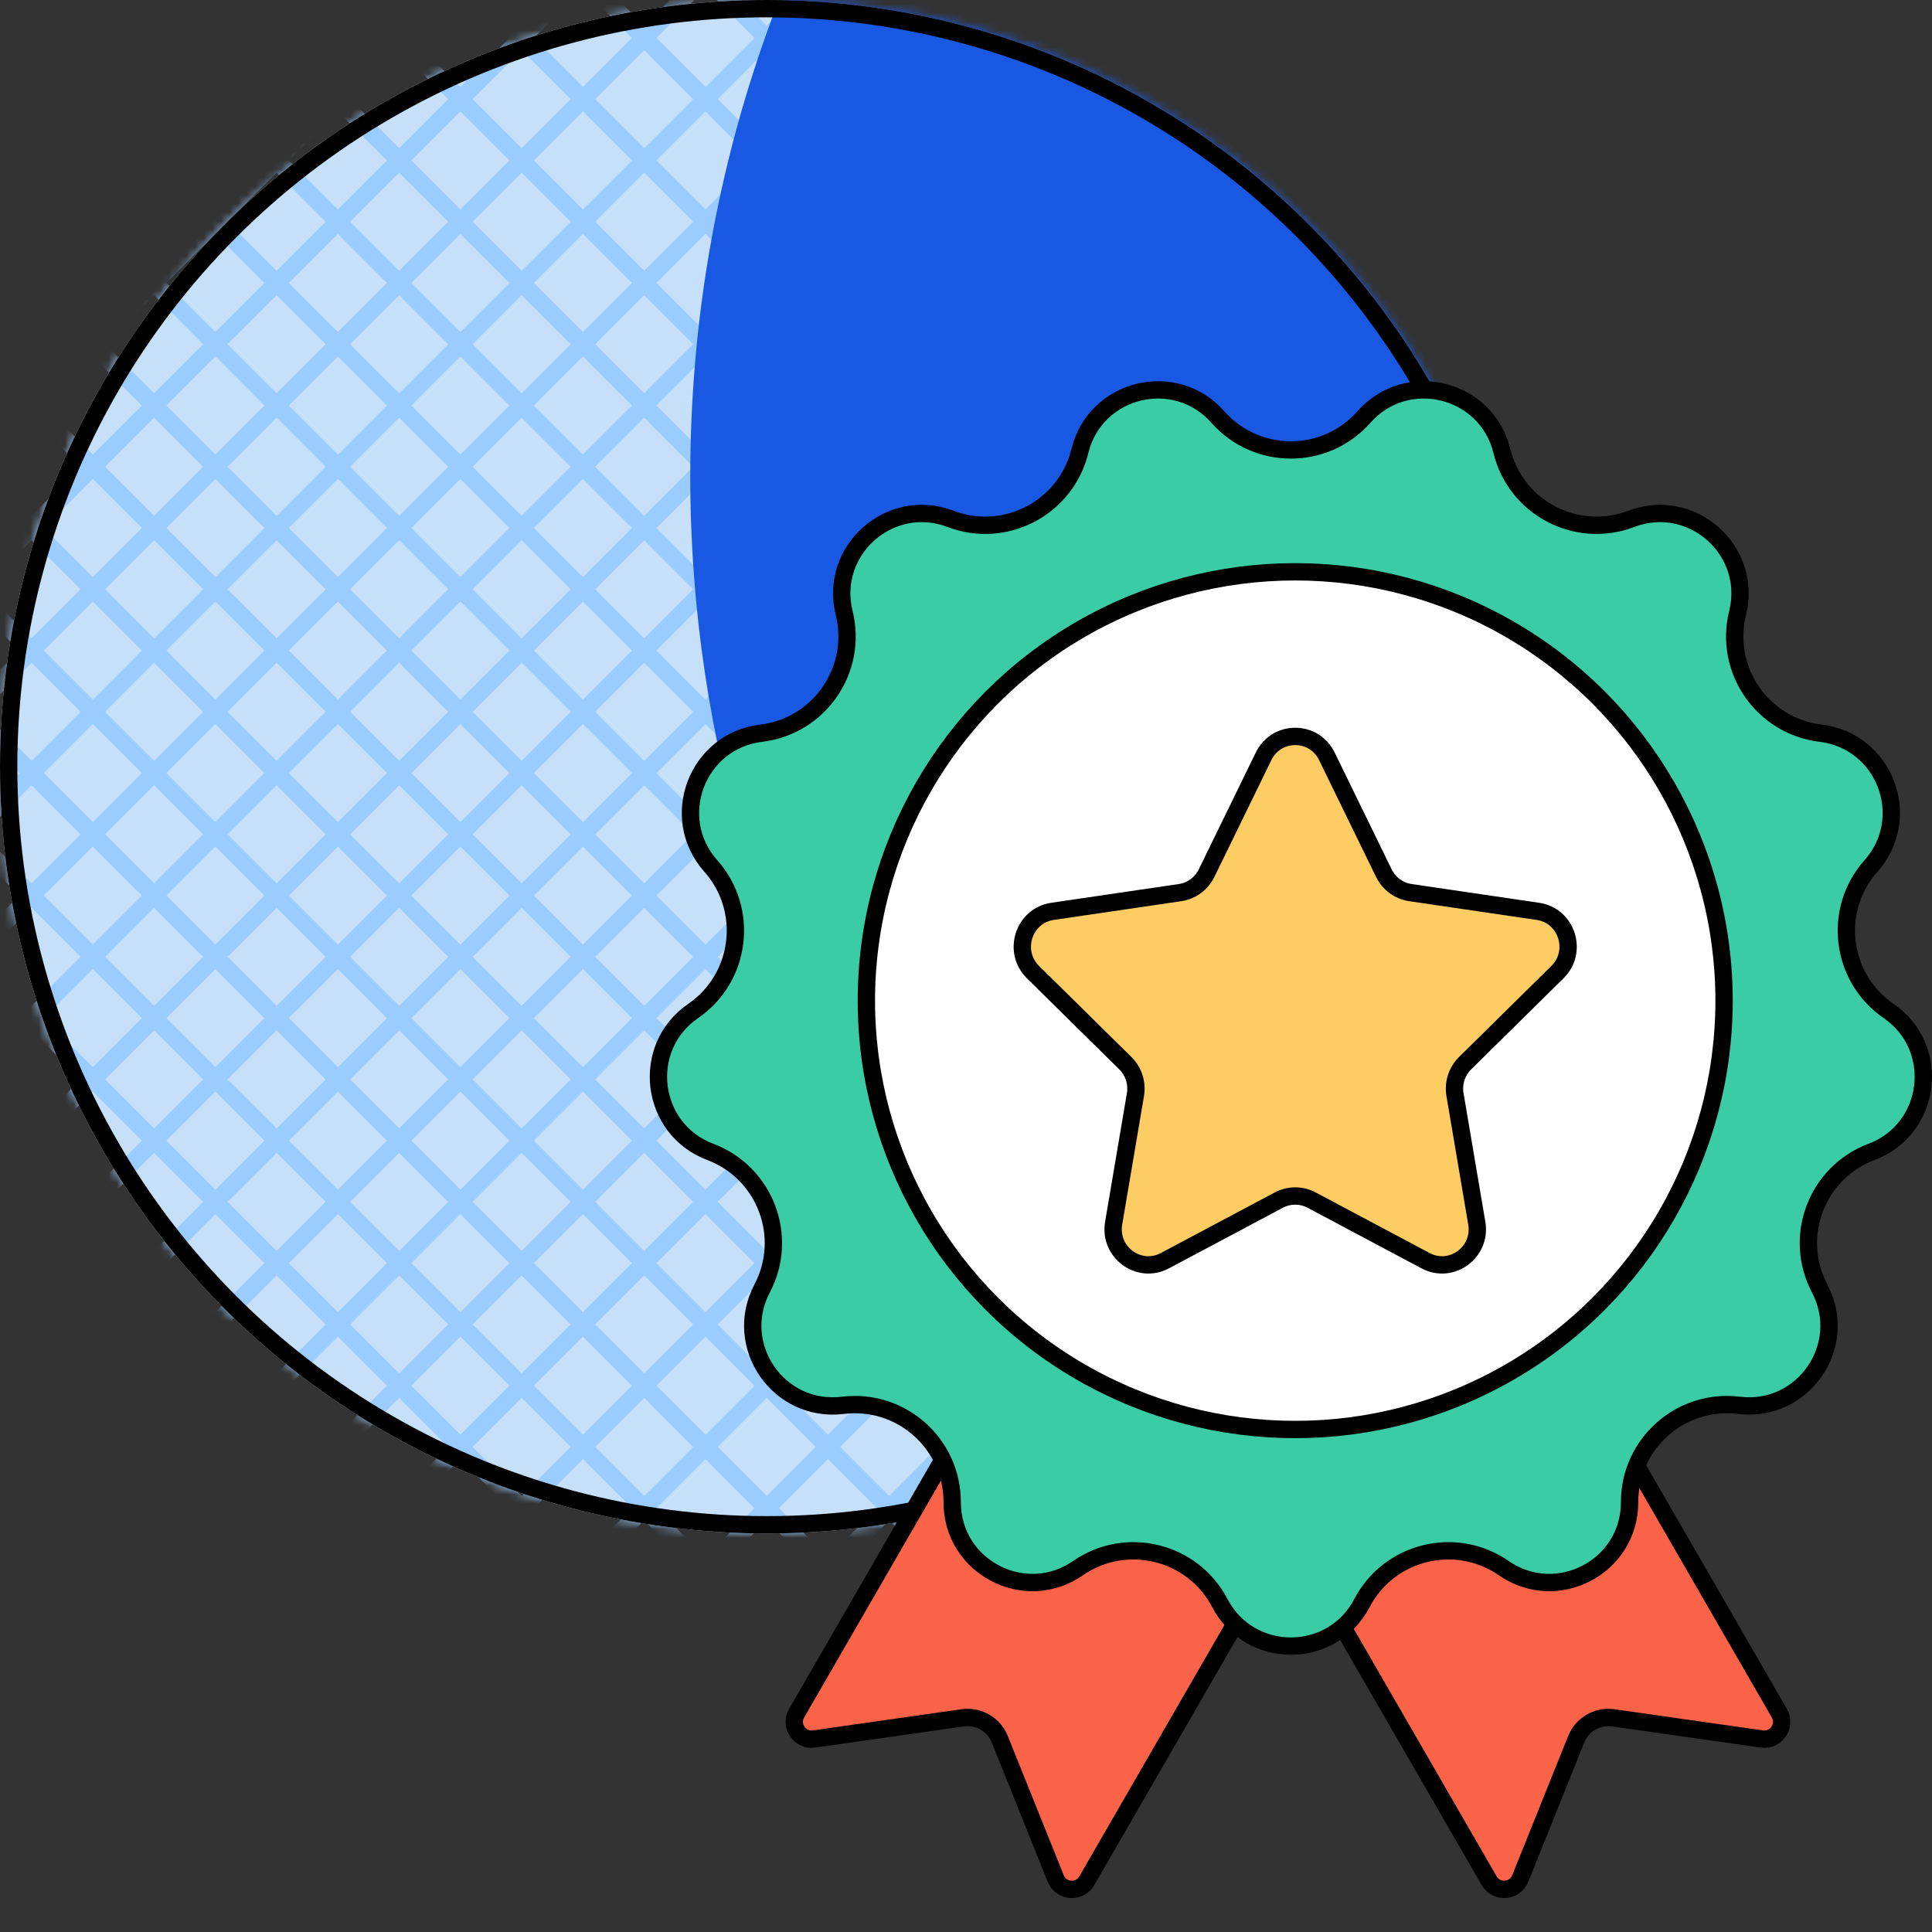
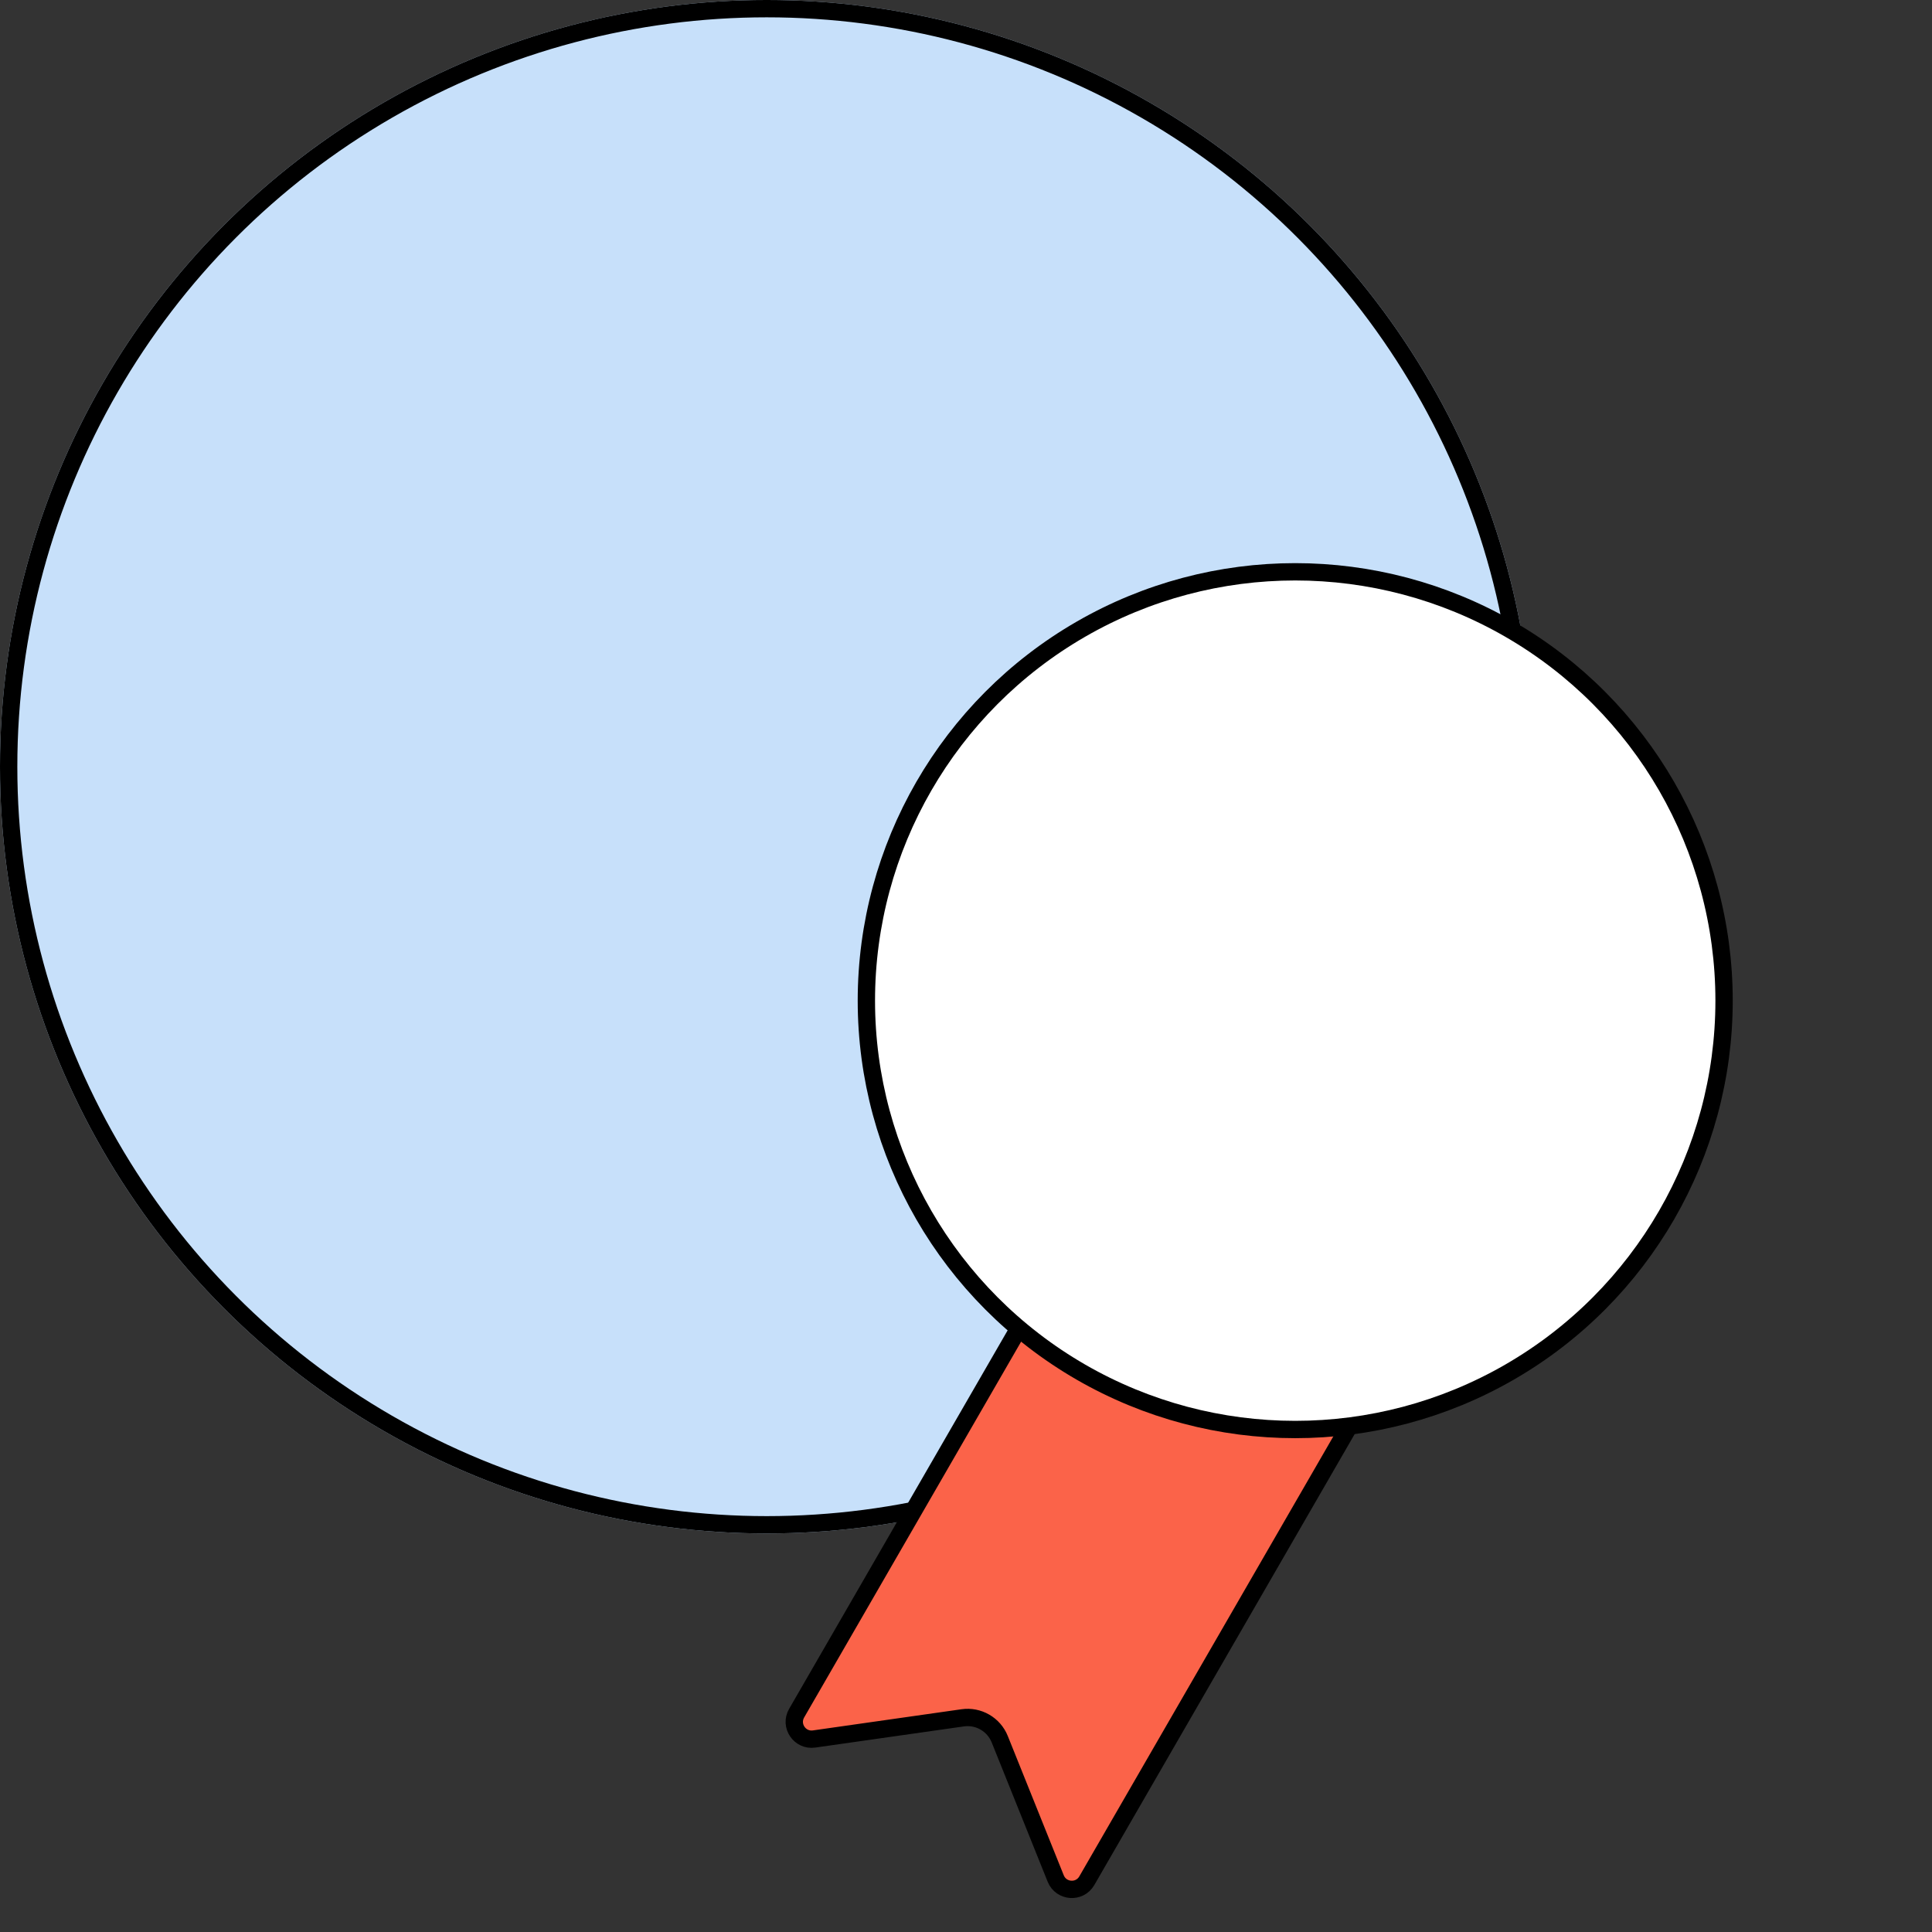
<svg xmlns="http://www.w3.org/2000/svg" width="223" height="223" viewBox="0 0 223 223" fill="none">
  <rect x="0" y="0" width="223" height="223" fill="#333333" stroke="none" />
  <path d="M161.75 57V72.5M169.5 64.75L154 64.75" stroke="white" stroke-width="4" stroke-linecap="round" stroke-linejoin="round" />
  <circle r="88.499" transform="matrix(-1 0 0 1 88.499 88.499)" fill="#C7E0FA" />
  <mask id="mask0_4763_11578" style="mask-type:alpha" maskUnits="userSpaceOnUse" x="0" y="0" width="177" height="177">
    <circle r="88.499" transform="matrix(-1 0 0 1 88.499 88.499)" fill="#C7E0FA" />
  </mask>
  <g mask="url(#mask0_4763_11578)">
-     <path d="M19.998 313.292L307.79 25.5M5.855 299.152L293.648 11.359M-8.285 285.007L279.507 -2.785M-22.428 270.867L265.365 -16.926M-36.571 256.722L251.222 -31.07M-50.713 242.582L237.079 -45.211M-64.854 228.441L222.939 -59.352M-78.996 214.296L208.796 -73.496M12.928 306.222L300.72 18.43M-1.215 292.078L286.577 4.285M-15.358 277.937L272.435 -9.855M-29.5 263.796L258.292 -23.996M-43.641 249.652L244.152 -38.141M-57.783 235.511L230.009 -52.281M-71.926 221.367L215.866 -66.426M-86.069 207.226L201.724 -80.566M-93.139 200.156L194.654 -87.637M-107.281 186.011L180.511 -101.781M-121.424 171.871L166.368 -115.922M-135.565 157.73L152.228 -130.062M-149.707 143.585L138.085 -144.207M-163.85 129.445L123.943 -158.348M-177.992 115.3L109.8 -172.492M-192.133 101.16L95.659 -186.633M-100.209 193.085L187.583 -94.707M-114.352 178.941L173.441 -108.852M-128.494 164.8L159.298 -122.992M-142.637 150.656L145.156 -137.137M-156.777 136.515L131.015 -151.277M-170.92 122.375L116.872 -165.418M-185.063 108.23L102.73 -179.562M-199.205 94.089L88.587 -193.703M-202.791 52.5L85.001 340.292M-188.648 38.359L99.144 326.151M-174.506 24.215L113.287 312.007M-160.363 10.074L127.429 297.866M-146.223 -4.067L141.57 283.726M-132.08 -18.211L155.712 269.581M-117.938 -32.352L169.855 255.441M-103.795 -46.496L183.998 241.296M-195.719 45.429L92.074 333.222M-181.578 31.289L106.214 319.081M-167.436 17.144L120.357 304.937M-153.293 3.004L134.5 290.796M-139.15 -11.141L148.642 276.651M-125.01 -25.282L162.783 262.511M-110.867 -39.422L176.925 248.37M-96.725 -53.567L191.068 234.226M-89.654 -60.637L198.138 227.155M-75.512 -74.778L212.281 213.015M-61.369 -88.922L226.423 198.87M-47.227 -103.063L240.566 184.73M-33.086 -117.207L254.707 170.585M-18.943 -131.348L268.849 156.444M-4.801 -145.489L282.992 142.304M9.342 -159.633L297.134 128.159M-82.582 -67.707L205.21 220.085M-68.439 -81.852L219.353 205.941M-54.299 -95.993L233.494 191.8M-40.156 -110.133L247.636 177.659M-26.014 -124.278L261.779 163.515M-11.871 -138.418L275.921 149.374M2.27 -152.563L290.062 135.23M16.412 -166.703L304.205 121.089" stroke="#9BCCFF" stroke-width="2" stroke-linecap="round" />
-     <path d="M222.84 -4.591C217.064 -35.542 205.856 -64.558 190.253 -90.588C126.573 -73.409 79.674 -14.762 79.674 54.944C79.674 116.595 116.36 169.595 168.895 192.906C204.121 148.428 225.184 92.019 225.184 30.642C225.184 18.692 224.386 6.931 222.84 -4.591Z" fill="#1958E3" />
-   </g>
+     </g>
  <circle r="87.499" transform="matrix(-1 0 0 1 88.499 88.499)" stroke="black" stroke-width="2" />
-   <path d="M128.214 141.442C127.661 140.485 127.989 139.262 128.946 138.71L158.976 121.372C159.933 120.819 161.156 121.147 161.708 122.104L205.378 197.743C206.212 199.187 205.016 200.958 203.364 200.723L186.209 198.279C184.385 198.019 182.62 199.038 181.933 200.748L175.472 216.827C174.85 218.374 172.718 218.526 171.884 217.081L128.214 141.442Z" fill="#FB6349" stroke="black" stroke-width="2" />
  <path d="M169.114 141.442C169.667 140.485 169.339 139.262 168.382 138.71L138.352 121.372C137.395 120.819 136.172 121.147 135.62 122.104L91.95 197.743C91.116 199.187 92.312 200.958 93.964 200.723L111.119 198.279C112.943 198.019 114.708 199.038 115.395 200.748L121.856 216.827C122.478 218.374 124.61 218.526 125.444 217.081L169.114 141.442Z" fill="#FB6349" stroke="black" stroke-width="2" />
-   <path d="M157.199 185.038C153.737 191.654 144.263 191.654 140.801 185.038C137.666 179.046 129.987 177.154 124.425 181.003C118.283 185.254 109.895 180.853 109.906 173.388C109.916 166.625 103.996 161.383 97.281 162.208C89.866 163.119 84.486 155.326 87.967 148.721C91.12 142.738 88.315 135.346 81.986 132.958C74.997 130.321 73.856 120.921 80.009 116.689C85.583 112.856 86.536 105.008 82.042 99.953C77.081 94.373 80.439 85.519 87.857 84.63C94.574 83.825 99.067 77.32 97.438 70.756C95.64 63.511 102.73 57.23 109.712 59.889C116.033 62.296 123.037 58.623 124.646 52.054C126.423 44.803 135.622 42.536 140.567 48.132C145.046 53.2 152.954 53.2 157.433 48.132C162.379 42.536 171.577 44.803 173.354 52.054C174.963 58.623 181.967 62.296 188.288 59.889C195.27 57.23 202.36 63.511 200.562 70.756C198.933 77.32 203.426 83.825 210.143 84.63C217.56 85.519 220.919 94.373 215.958 99.953C211.464 105.008 212.417 112.856 217.991 116.689C224.144 120.921 223.003 130.321 216.014 132.958C209.685 135.346 206.88 142.738 210.033 148.721C213.514 155.326 208.134 163.119 200.719 162.208C194.004 161.383 188.084 166.625 188.094 173.388C188.105 180.853 179.717 185.254 173.575 181.004C168.013 177.154 160.334 179.046 157.199 185.038Z" fill="#3ACDA5" stroke="black" stroke-width="2" />
  <circle r="49.5" transform="matrix(-1 0 0 1 149.5 115.5)" fill="white" stroke="black" stroke-width="2" />
-   <path fill-rule="evenodd" clip-rule="evenodd" d="M151.397 138.522C150.209 137.891 148.791 137.891 147.603 138.522L134.452 145.517C131.465 147.106 127.972 144.544 128.542 141.183L131.057 126.352C131.283 125.019 130.846 123.658 129.888 122.714L119.232 112.206C116.818 109.826 118.152 105.683 121.49 105.192L136.205 103.029C137.532 102.834 138.678 101.992 139.271 100.777L145.848 87.295C147.341 84.235 151.659 84.235 153.152 87.295L159.729 100.777C160.322 101.992 161.468 102.834 162.795 103.029L177.51 105.192C180.848 105.683 182.182 109.826 179.768 112.206L169.112 122.714C168.154 123.658 167.717 125.019 167.943 126.352L170.458 141.183C171.028 144.544 167.535 147.106 164.548 145.517L151.397 138.522Z" fill="#FDCC62" stroke="black" stroke-width="2" stroke-linecap="round" stroke-linejoin="round" />
</svg>